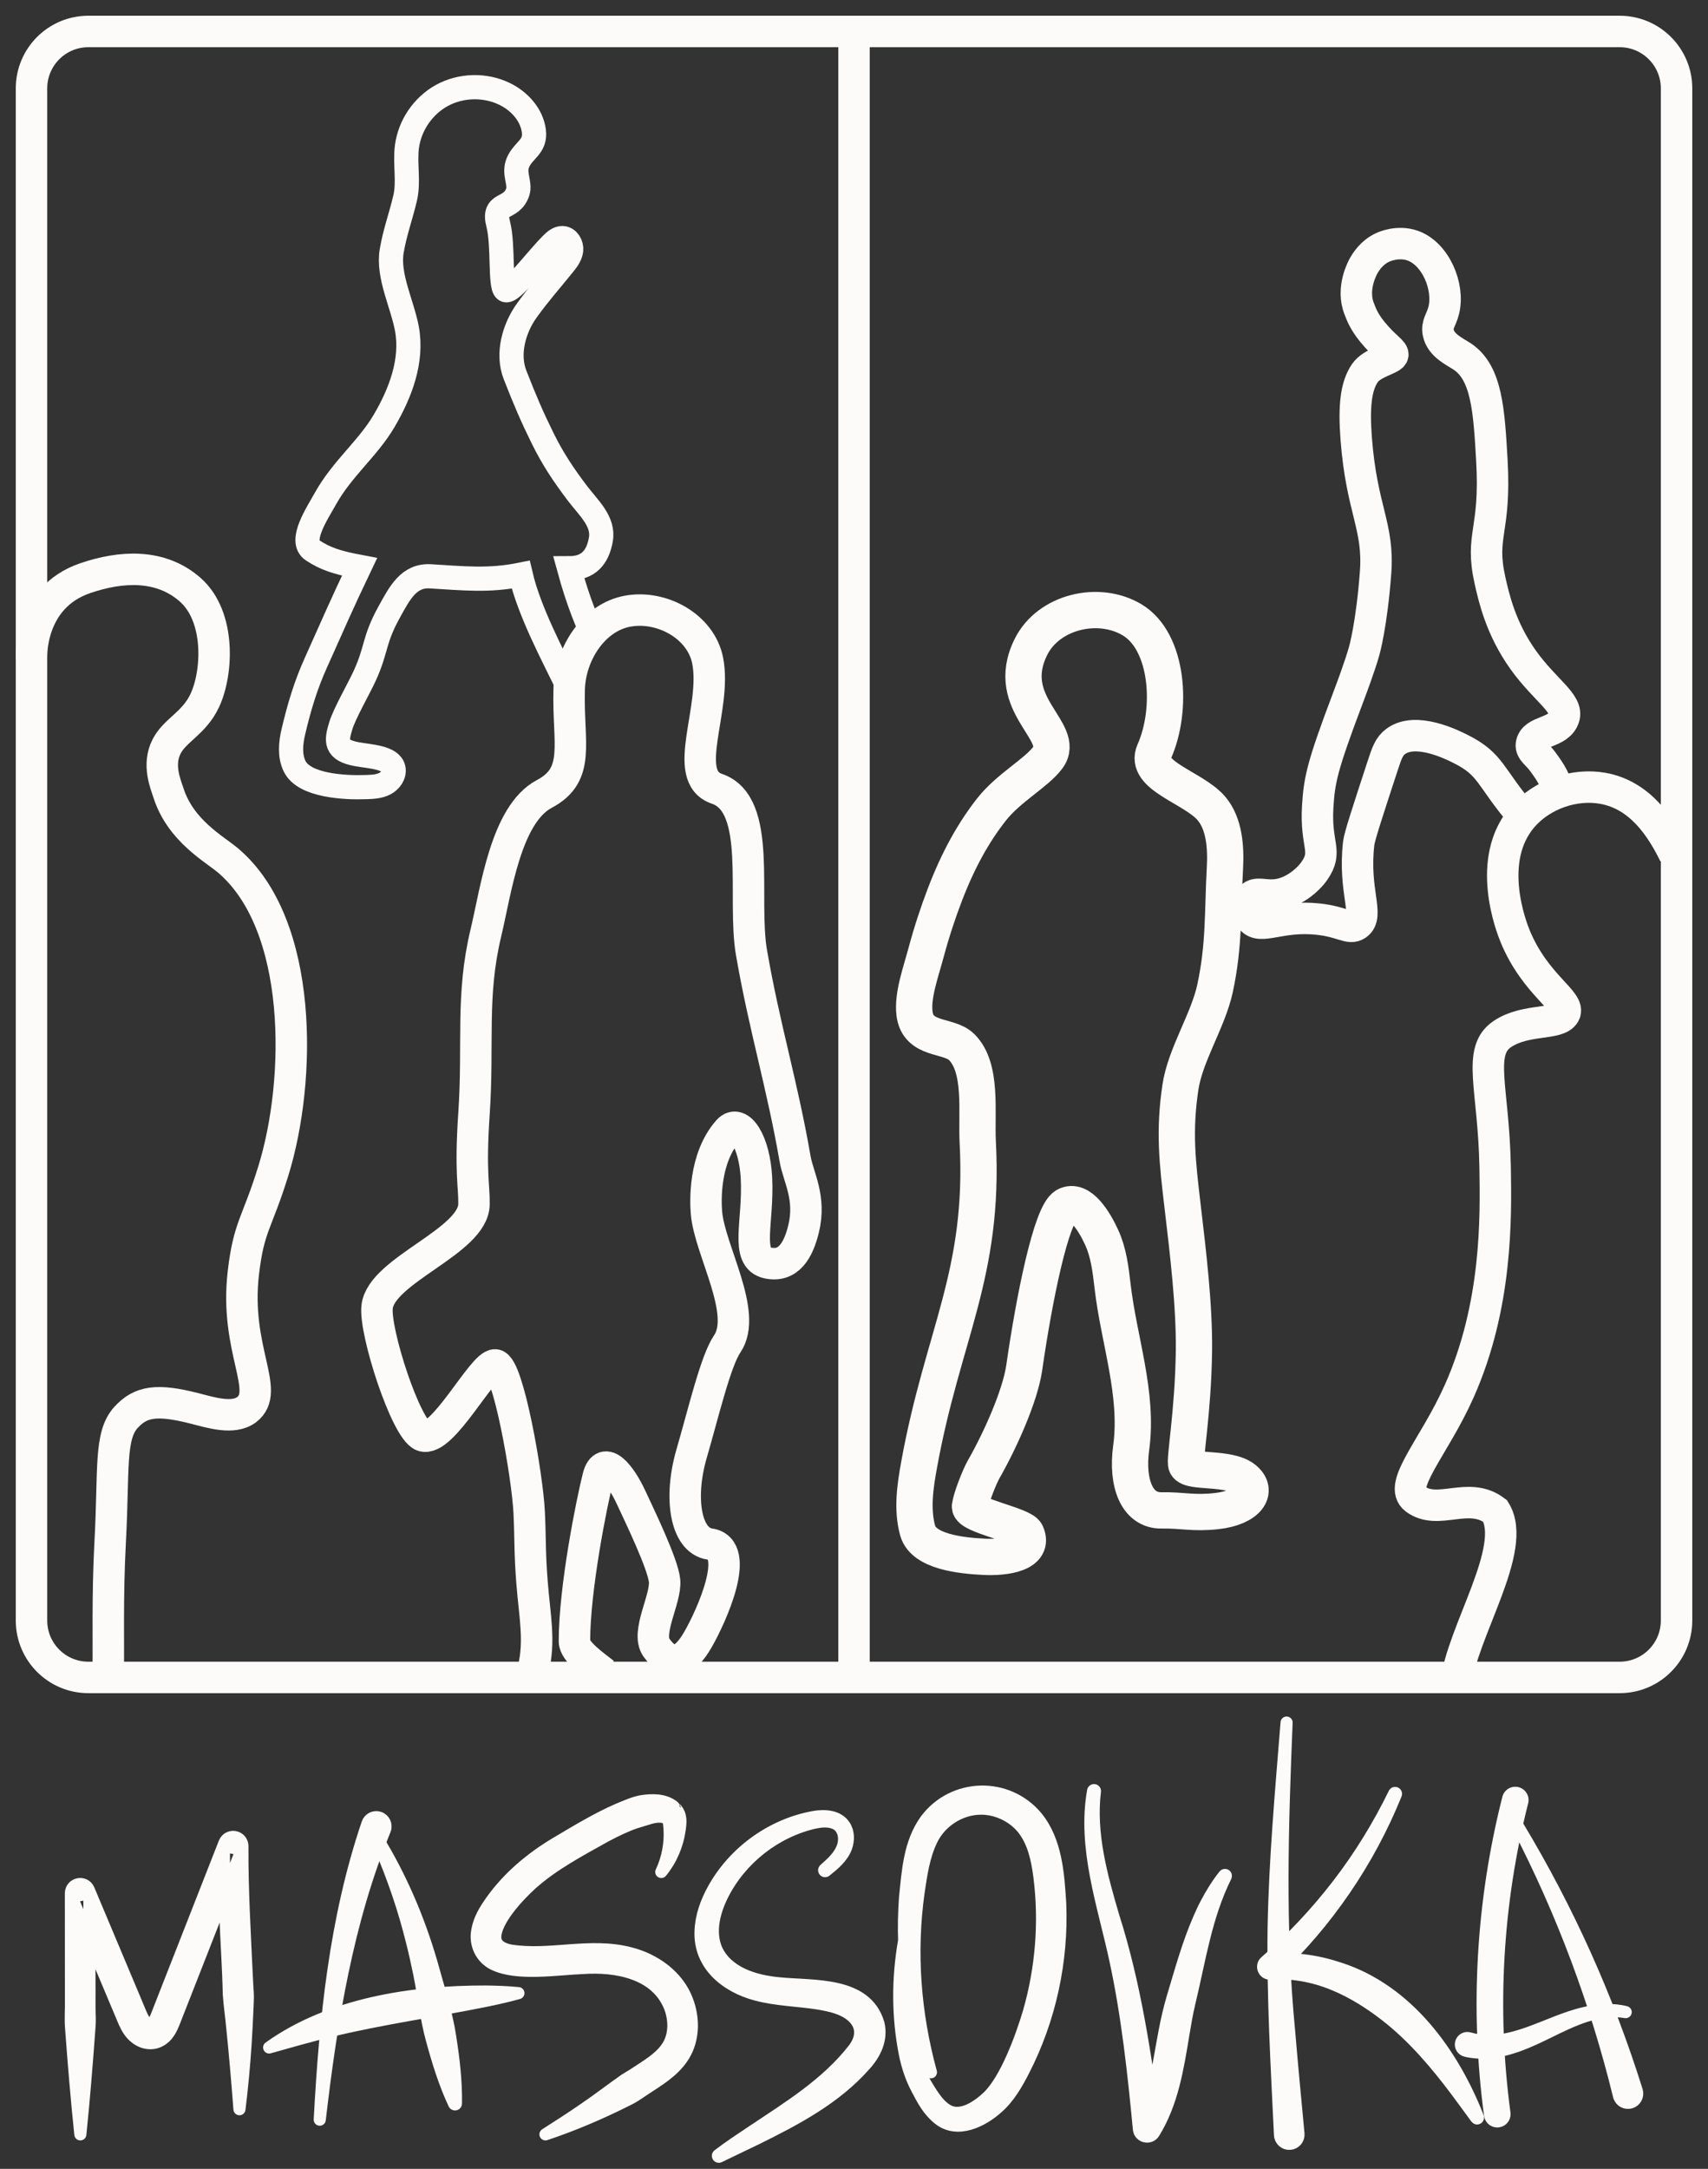
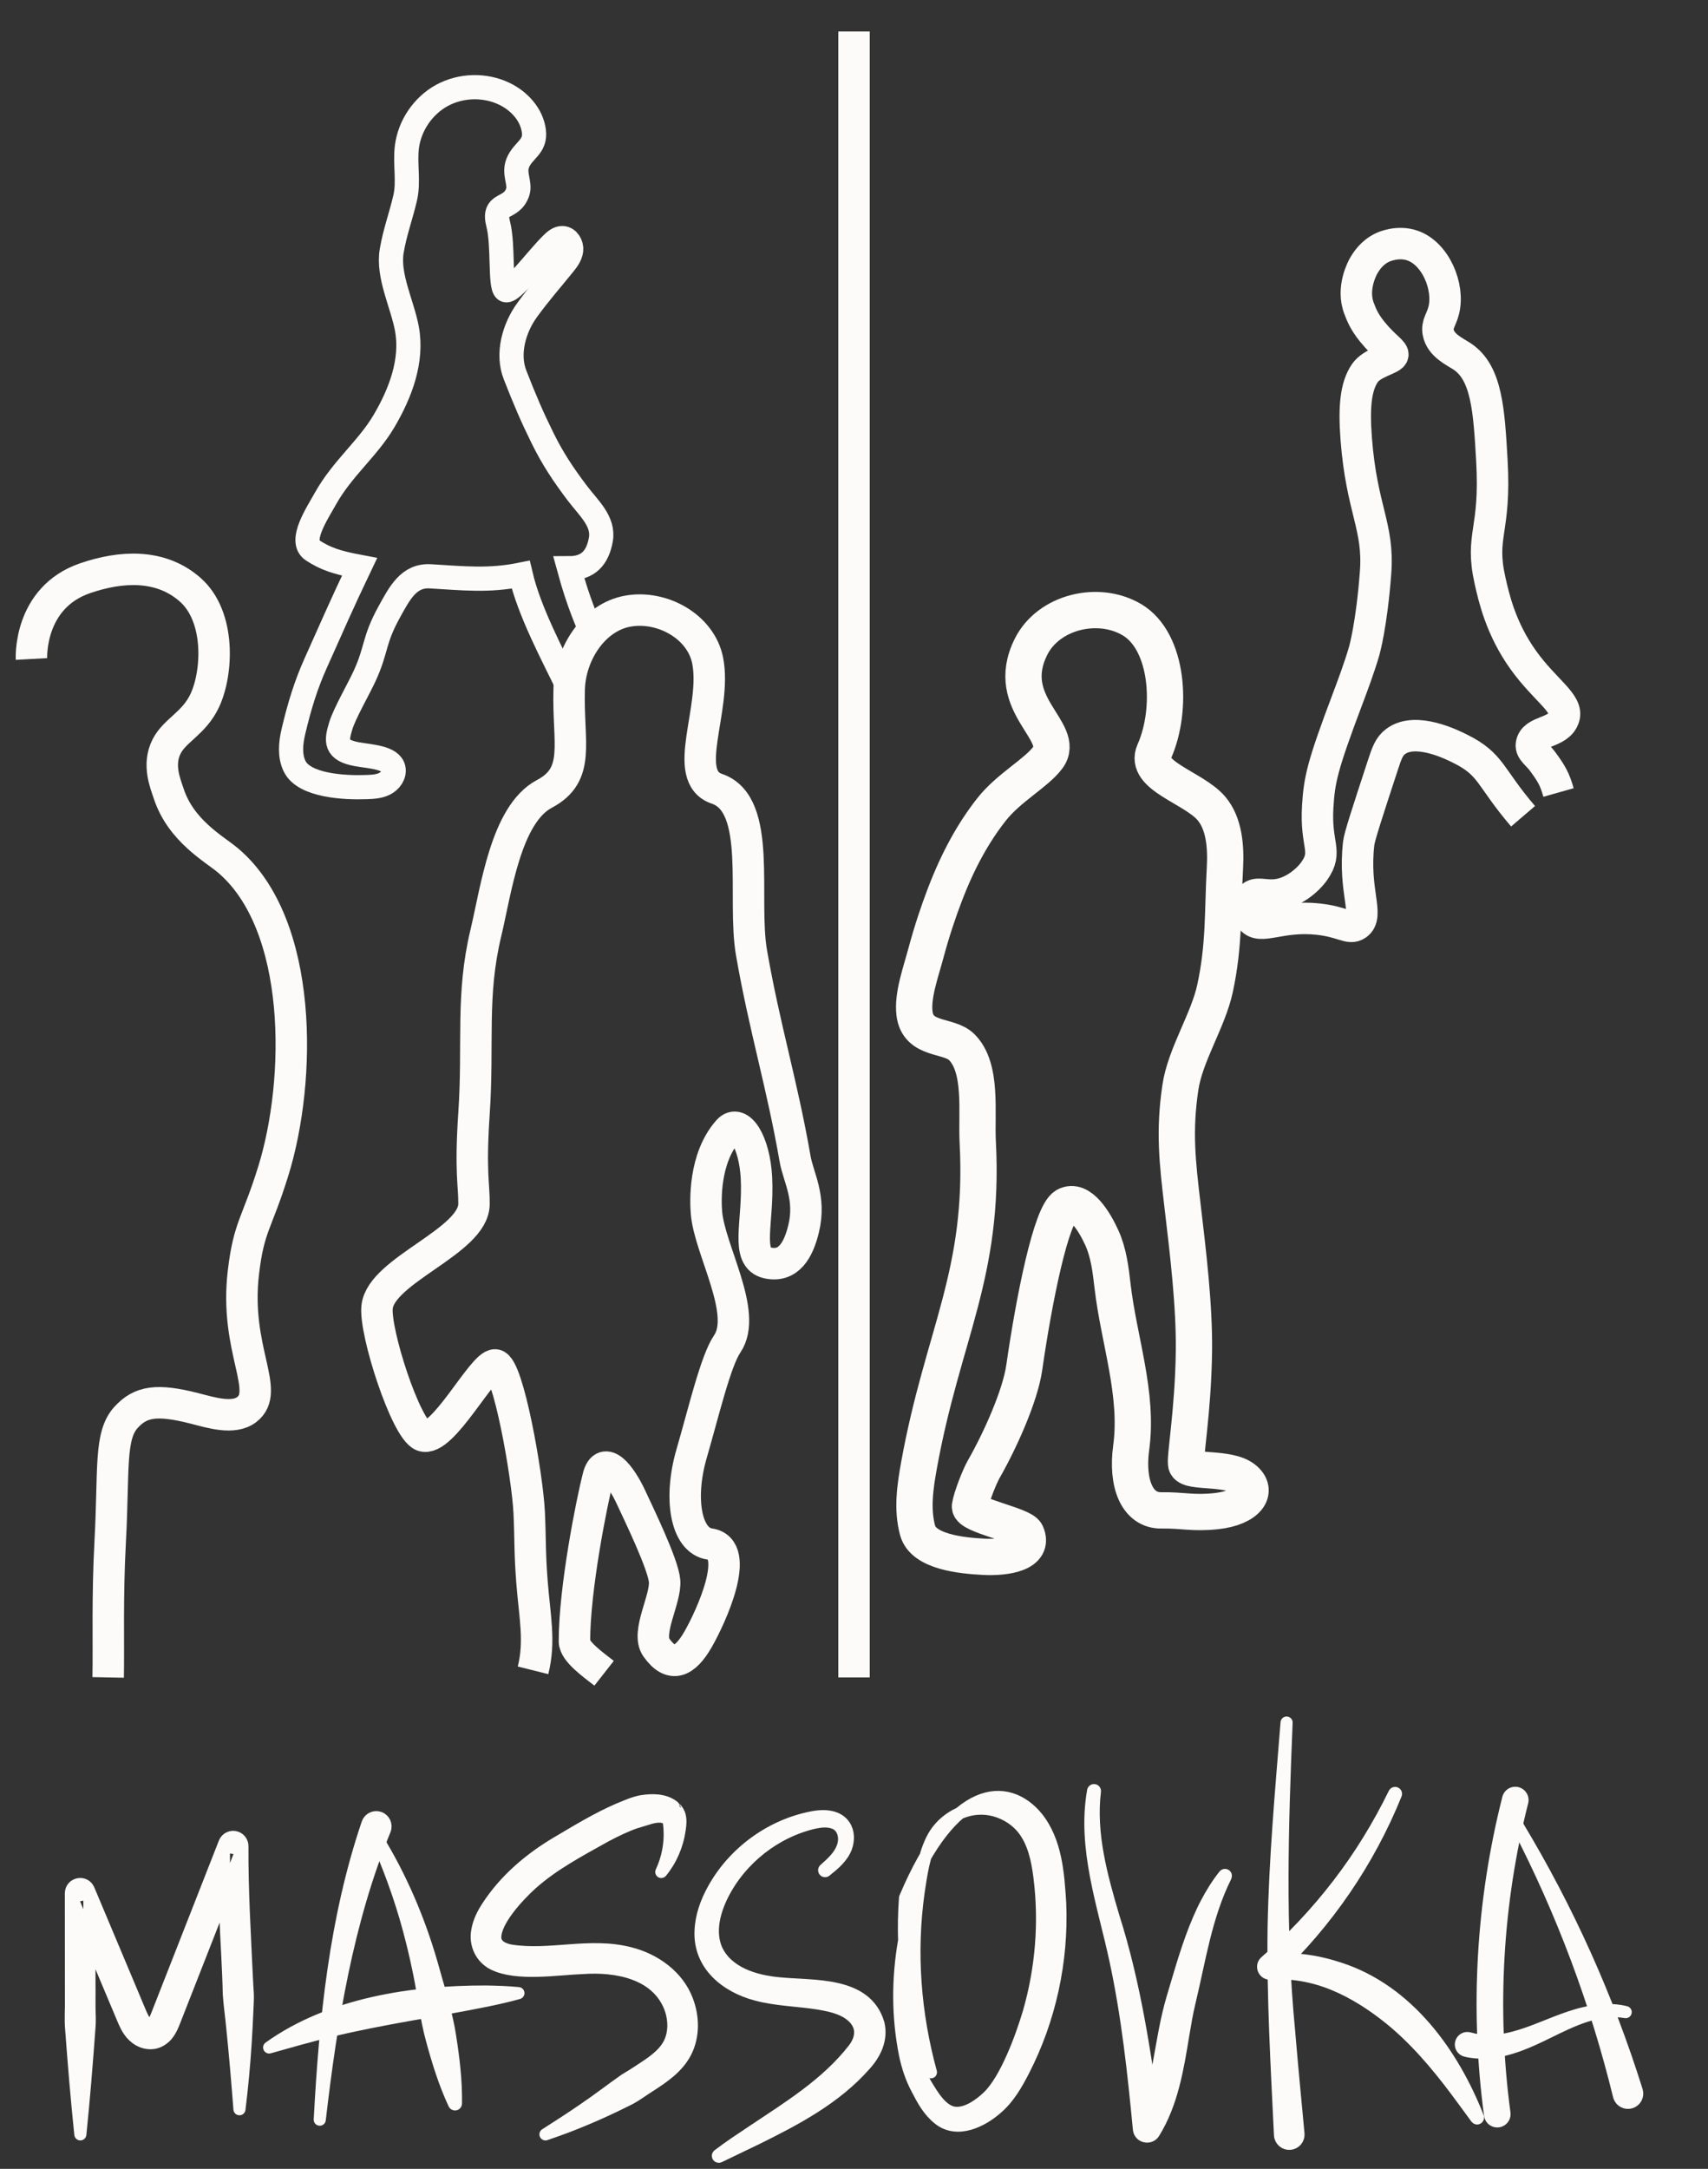
<svg xmlns="http://www.w3.org/2000/svg" viewBox="6057.045 5159.047 70.6 89.6">
  <rect x="6057.045" y="5159.047" width="70.6" height="89.6" fill="#333333" stroke="none" />
-   <path fill="none" stroke="#fcfbf9" fill-opacity="1" stroke-width="1.3" stroke-opacity="1" fill-rule="evenodd" display="undefined" stroke-linecap="undefined" stroke-linejoin="undefined" stroke-dasharray="undefined" paint-order="undefined" id="tSvg10544aae024" title="Path 34" d="M 6123.994 5228.345 C 6102.895 5228.345 6081.796 5228.345 6060.698 5228.345 C 6059.399 5228.345 6058.347 5227.292 6058.347 5225.994 C 6058.347 5204.895 6058.347 5183.796 6058.347 5162.698 C 6058.347 5161.399 6059.399 5160.347 6060.698 5160.347 C 6081.796 5160.347 6102.895 5160.347 6123.994 5160.347 C 6125.292 5160.347 6126.345 5161.399 6126.345 5162.698 C 6126.345 5183.796 6126.345 5204.895 6126.345 5225.994C 6126.345 5227.292 6125.292 5228.345 6123.994 5228.345Z" />
  <path fill="none" stroke="#fcfbf9" fill-opacity="1" stroke-width="1.3" stroke-opacity="1" fill-rule="evenodd" display="undefined" stroke-linecap="undefined" stroke-linejoin="undefined" stroke-dasharray="undefined" paint-order="undefined" id="tSvgefec998223" title="Path 35" d="M 6092.346 5160.347 C 6092.346 5183.013 6092.346 5205.679 6092.346 5228.345" />
  <path fill="none" stroke="#fcfbf9" fill-opacity="1" stroke-width="1.3" stroke-opacity="1" fill-rule="evenodd" display="undefined" stroke-linecap="undefined" stroke-linejoin="undefined" stroke-dasharray="undefined" paint-order="undefined" id="tSvg34e965f0da" title="Path 36" d="M 6061.516 5228.345 C 6061.543 5226.978 6061.476 5225.044 6061.6 5222.729 C 6061.76 5219.746 6061.559 5218.357 6062.258 5217.598 C 6062.86 5216.942 6063.522 5216.832 6065.087 5217.231 C 6065.745 5217.398 6066.687 5217.704 6067.242 5217.28 C 6068.253 5216.507 6066.731 5214.808 6067.105 5211.624 C 6067.332 5209.688 6067.66 5209.627 6068.345 5207.414 C 6069.505 5203.669 6069.594 5197.246 6066.473 5194.597 C 6065.916 5194.124 6064.517 5193.376 6064.013 5191.817 C 6063.888 5191.431 6063.542 5190.64 6063.935 5189.878 C 6064.281 5189.206 6065.061 5188.935 6065.507 5187.992 C 6066.048 5186.844 6066.168 5184.517 6064.904 5183.407 C 6063.673 5182.325 6062.035 5182.431 6060.568 5182.932 C 6058.206 5183.739 6058.346 5186.271 6058.346 5186.271" />
-   <path fill="none" stroke="#fcfbf9" fill-opacity="1" stroke-width="1.3" stroke-opacity="1" fill-rule="evenodd" display="undefined" stroke-linecap="undefined" stroke-linejoin="undefined" stroke-dasharray="undefined" paint-order="undefined" id="tSvg4ac001c92" title="Path 37" d="M 6117.225 5228.607 C 6117.469 5226.462 6119.81 5223.003 6118.846 5221.468 C 6117.749 5220.628 6116.491 5221.676 6115.547 5220.973 C 6114.795 5220.413 6116.328 5218.839 6117.361 5216.52 C 6118.939 5212.979 6118.88 5209.349 6118.846 5207.283 C 6118.792 5204.006 6118.084 5202.475 6119.146 5201.764 C 6120.117 5201.114 6121.441 5201.407 6121.715 5200.926 C 6121.999 5200.426 6120.51 5199.765 6119.67 5197.716 C 6119.524 5197.359 6118.423 5194.558 6120 5192.768 C 6120.798 5191.863 6122.117 5191.403 6123.299 5191.614 C 6124.847 5191.889 6125.715 5193.233 6126.261 5194.346" />
  <path fill="none" stroke="#fcfbf9" fill-opacity="1" stroke-width="1.3" stroke-opacity="1" fill-rule="evenodd" display="undefined" stroke-linecap="undefined" stroke-linejoin="undefined" stroke-dasharray="undefined" paint-order="undefined" id="tSvg4e5d42924e" title="Path 38" d="M 6120.001 5192.768 C 6118.598 5191.129 6118.709 5190.631 6117.411 5189.984 C 6117.06 5189.808 6115.563 5189.062 6114.736 5189.678 C 6114.464 5189.88 6114.372 5190.148 6114.2 5190.672 C 6113.559 5192.629 6113.239 5193.607 6113.207 5193.882 C 6112.976 5195.865 6113.664 5196.878 6113.13 5197.246 C 6112.815 5197.463 6112.554 5197.126 6111.525 5197.017 C 6109.969 5196.851 6109.16 5197.471 6108.773 5197.017 C 6108.556 5196.763 6108.575 5196.296 6108.773 5196.099 C 6108.97 5195.903 6109.279 5196.043 6109.69 5196.023 C 6110.484 5195.985 6111.132 5195.374 6111.372 5195.029 C 6111.951 5194.196 6111.413 5193.997 6111.513 5192.367 C 6111.581 5191.262 6111.694 5190.71 6112.748 5187.919 C 6112.919 5187.465 6113.239 5186.618 6113.436 5185.932 C 6113.436 5185.932 6113.744 5184.857 6113.904 5182.7 C 6114.047 5180.785 6113.33 5180.106 6113.104 5177.173 C 6113.002 5175.839 6113.089 5175 6113.467 5174.454 C 6113.754 5174.04 6114.514 5173.892 6114.608 5173.726 C 6114.687 5173.586 6114.294 5173.396 6113.775 5172.761 C 6113.397 5172.298 6113.302 5171.986 6113.232 5171.814 C 6112.884 5170.958 6113.382 5170.079 6113.41 5170.03 C 6113.517 5169.848 6113.74 5169.48 6114.2 5169.266 C 6114.258 5169.239 6114.828 5168.985 6115.424 5169.19 C 6116.385 5169.52 6116.963 5170.893 6116.723 5171.865 C 6116.624 5172.267 6116.427 5172.433 6116.494 5172.783 C 6116.596 5173.319 6117.182 5173.573 6117.488 5173.776 C 6118.503 5174.452 6118.593 5176.009 6118.711 5178.058 C 6118.883 5181.036 6118.21 5181.131 6118.634 5183.027 C 6118.794 5183.739 6119.079 5185.014 6120.01 5186.314 C 6120.909 5187.569 6121.876 5188.102 6121.692 5188.684 C 6121.476 5189.367 6120.42 5189.202 6120.345 5189.81 C 6120.315 5190.055 6120.592 5190.211 6120.804 5190.498 C 6121.19 5191.022 6121.314 5191.249 6121.466 5191.787" />
  <path fill="none" stroke="#fcfbf9" fill-opacity="1" stroke-width="1" stroke-opacity="1" fill-rule="evenodd" display="undefined" stroke-linecap="undefined" stroke-linejoin="undefined" stroke-dasharray="undefined" paint-order="undefined" id="tSvge1f524c911" title="Path 39" d="M 6081.492 5185.176 C 6081.333 5184.766 6080.972 5184.017 6080.565 5182.523 C 6081.364 5182.523 6081.747 5182.087 6081.881 5181.337 C 6082.016 5180.587 6081.372 5180.032 6080.912 5179.425 C 6080.332 5178.659 6079.892 5177.998 6079.481 5177.165 C 6079.041 5176.275 6078.747 5175.593 6078.332 5174.529 C 6077.995 5173.666 6078.288 5172.604 6078.834 5171.855 C 6079.38 5171.107 6079.708 5170.755 6080.331 5169.985 C 6080.476 5169.806 6080.628 5169.614 6080.654 5169.384 C 6080.679 5169.155 6080.526 5168.891 6080.295 5168.883 C 6080.122 5168.877 6079.979 5169.007 6079.856 5169.128 C 6079.215 5169.761 6078.168 5171.193 6077.934 5171.026 C 6077.699 5170.86 6077.864 5169.174 6077.638 5168.303 C 6077.392 5167.353 6078.184 5167.759 6078.445 5166.981 C 6078.565 5166.622 6078.266 5166.22 6078.449 5165.774 C 6078.67 5165.238 6079.201 5165.126 6079.111 5164.452 C 6079.022 5163.778 6078.505 5163.216 6077.892 5162.922 C 6077.088 5162.535 6076.098 5162.561 6075.315 5162.988 C 6074.532 5163.415 6073.975 5164.233 6073.864 5165.119 C 6073.776 5165.82 6073.952 5166.543 6073.791 5167.231 C 6073.61 5168.003 6073.368 5168.634 6073.236 5169.416 C 6073.062 5170.438 6073.677 5171.612 6073.865 5172.631 C 6074.108 5173.945 6073.599 5175.286 6072.921 5176.438 C 6072.243 5177.589 6071.195 5178.394 6070.492 5179.653 C 6070.153 5180.262 6069.384 5181.404 6069.968 5181.784 C 6070.492 5182.124 6070.945 5182.285 6071.907 5182.465 C 6071.218 5183.905 6070.773 5184.926 6070.092 5186.446 C 6069.684 5187.356 6069.42 5188.223 6069.173 5189.268 C 6069.061 5189.742 6069.01 5190.266 6069.224 5190.704 C 6069.618 5191.512 6071.292 5191.597 6072.19 5191.563 C 6072.449 5191.554 6072.717 5191.541 6072.947 5191.424 C 6073.178 5191.307 6073.361 5191.053 6073.31 5190.8 C 6073.218 5190.333 6072.345 5190.302 6071.816 5190.208 C 6070.886 5190.044 6070.939 5189.66 6071.131 5189.031 C 6071.292 5188.504 6071.874 5187.508 6072.126 5186.953 C 6072.627 5185.852 6072.484 5185.512 6073.122 5184.35 C 6073.568 5183.538 6073.943 5182.804 6074.834 5182.856 C 6076.183 5182.935 6077.244 5183.056 6078.568 5182.788 C 6078.926 5184.321 6079.882 5186.098 6080.572 5187.514" />
  <path fill="none" stroke="#fcfbf9" fill-opacity="1" stroke-width="1.5" stroke-opacity="1" fill-rule="evenodd" display="undefined" stroke-linecap="undefined" stroke-linejoin="undefined" stroke-dasharray="undefined" paint-order="undefined" id="tSvgdf86894bad" title="Path 40" d="M 6099.661 5185.769 C 6100.385 5184.317 6102.45 5183.822 6103.842 5184.654 C 6105.339 5185.55 6105.531 5188.355 6104.754 5190.097 C 6104.309 5191.096 6106.369 5191.575 6107.112 5192.437 C 6107.654 5193.066 6107.723 5194.044 6107.678 5194.886 C 6107.577 5196.725 6107.657 5198.077 6107.269 5199.878 C 6106.983 5201.207 6106.038 5202.62 6105.837 5203.965 C 6105.566 5205.778 6105.711 5207.049 6105.926 5208.87 C 6106.154 5210.793 6106.42 5213.004 6106.396 5214.864 C 6106.363 5217.417 6105.988 5219.37 6106.083 5219.565 C 6106.247 5219.903 6107.818 5219.638 6108.457 5220.139 C 6109.096 5220.639 6108.614 5221.335 6107.322 5221.475 C 6106.363 5221.579 6105.942 5221.431 6105.052 5221.444 C 6104.048 5221.459 6103.601 5220.331 6103.803 5218.852 C 6104.106 5216.633 6103.29 5214.404 6103.033 5212.18 C 6102.954 5211.496 6102.872 5210.8 6102.586 5210.174 C 6102.3 5209.548 6101.702 5208.526 6101.097 5208.857 C 6100.492 5209.187 6099.784 5212.751 6099.383 5215.541 C 6099.213 5216.727 6098.375 5218.577 6097.706 5219.746 C 6097.531 5220.053 6097.187 5220.924 6097.139 5221.274 C 6097.087 5221.646 6099.306 5222.051 6099.462 5222.392 C 6099.842 5223.224 6098.619 5223.409 6097.706 5223.361 C 6096.793 5223.314 6095.219 5223.159 6094.976 5222.278 C 6094.733 5221.396 6094.873 5220.459 6095.036 5219.56 C 6096.012 5214.176 6097.747 5211.69 6097.46 5206.226 C 6097.396 5205.003 6097.665 5203.153 6096.789 5202.297 C 6096.252 5201.772 6094.982 5202.061 6094.845 5200.908 C 6094.757 5200.169 6095.099 5199.236 6095.324 5198.399 C 6095.558 5197.528 6095.83 5196.716 6096.096 5196.021 C 6096.646 5194.58 6097.275 5193.45 6098.021 5192.498 C 6098.737 5191.584 6099.869 5190.997 6100.353 5190.35C 6101.165 5189.262 6098.466 5188.162 6099.661 5185.769Z" />
  <path fill="none" stroke="#fcfbf9" fill-opacity="1" stroke-width="1.3" stroke-opacity="1" fill-rule="evenodd" display="undefined" stroke-linecap="undefined" stroke-linejoin="undefined" stroke-dasharray="undefined" paint-order="undefined" id="tSvgfc7bbfdf33" title="Path 41" d="M 6082.015 5228.173 C 6081.555 5227.812 6080.791 5227.275 6080.79 5226.856 C 6080.786 5224.681 6081.509 5221.081 6081.771 5220.06 C 6082.012 5219.117 6082.711 5219.999 6083.13 5220.907 C 6083.452 5221.604 6084.451 5223.651 6084.515 5224.354 C 6084.583 5225.11 6083.738 5226.495 6084.178 5227.113 C 6084.798 5227.984 6085.359 5227.707 6085.894 5226.782 C 6086.428 5225.856 6087.729 5223.029 6086.384 5222.834 C 6085.379 5222.689 6085.1 5220.922 6085.633 5219.097 C 6086.122 5217.42 6086.624 5215.271 6087.104 5214.568 C 6087.973 5213.297 6086.373 5210.683 6086.247 5209.149 C 6086.209 5208.697 6086.13 5206.9 6087.143 5205.757 C 6087.602 5205.239 6088.235 5206.212 6088.313 5207.706 C 6088.408 5209.529 6087.818 5211.019 6088.782 5211.223 C 6089.642 5211.406 6090.047 5210.696 6090.262 5209.811 C 6090.574 5208.525 6090.042 5207.679 6089.911 5206.926 C 6089.369 5203.809 6088.653 5201.534 6088.11 5198.416 C 6087.714 5196.141 6088.578 5192.276 6086.677 5191.633 C 6085.156 5191.118 6086.685 5188.331 6086.297 5186.341 C 6086.022 5184.93 6084.407 5184.038 6082.993 5184.295 C 6081.573 5184.552 6080.613 5186.071 6080.572 5187.514 C 6080.508 5189.762 6081.07 5191.038 6079.543 5191.847 C 6077.951 5192.691 6077.549 5195.832 6077.129 5197.585 C 6076.506 5200.184 6076.833 5202.14 6076.639 5205.025 C 6076.472 5207.496 6076.649 5208.008 6076.637 5208.798 C 6076.613 5210.336 6072.817 5211.508 6072.633 5213.03 C 6072.511 5214.043 6073.821 5218.095 6074.511 5218.359 C 6075.331 5218.672 6076.985 5215.404 6077.514 5215.435 C 6078.043 5215.466 6078.848 5220.013 6078.919 5221.535 C 6078.972 5222.658 6078.936 5223.135 6079.036 5224.42 C 6079.146 5225.827 6079.38 5226.845 6079.078 5228.051" />
  <path fill="#fcfbf9" stroke="#fcfbf9" fill-opacity="1" stroke-width="0.5" stroke-opacity="1" fill-rule="evenodd" display="undefined" stroke-linecap="undefined" stroke-linejoin="round" stroke-dasharray="undefined" paint-order="undefined" id="tSvgf8a72f12af" title="Path 42" d="M 6060.366 5247.222 C 6060.217 5245.81 6060.091 5244.279 6059.986 5242.864 C 6059.949 5242.45 6059.988 5242.034 6059.978 5241.619 C 6059.977 5240.492 6059.976 5238.407 6059.975 5237.261 C 6059.981 5236.844 6060.544 5236.732 6060.711 5237.112 C 6060.989 5237.775 6062.311 5240.916 6062.558 5241.503 C 6062.619 5241.649 6062.681 5241.796 6062.742 5241.942 C 6062.822 5242.123 6062.904 5242.358 6063.012 5242.515 C 6063.078 5242.608 6063.179 5242.705 6063.287 5242.686 C 6063.324 5242.672 6063.34 5242.654 6063.377 5242.606 C 6063.446 5242.512 6063.494 5242.391 6063.542 5242.269 C 6064.47 5239.904 6065.398 5237.539 6066.326 5235.174 C 6066.403 5234.978 6066.625 5234.881 6066.822 5234.958 C 6066.973 5235.017 6067.066 5235.163 6067.065 5235.316 C 6067.055 5237.122 6067.164 5238.923 6067.248 5240.73 C 6067.256 5240.932 6067.275 5241.212 6067.287 5241.411 C 6067.297 5241.608 6067.277 5241.894 6067.27 5242.094 C 6067.25 5242.55 6067.227 5243.006 6067.198 5243.461 C 6067.14 5244.37 6067.054 5245.279 6066.943 5246.183 C 6066.856 5245.048 6066.76 5243.922 6066.644 5242.793 C 6066.604 5242.35 6066.534 5241.887 6066.504 5241.443 C 6066.479 5240.31 6066.397 5239.184 6066.356 5238.048 C 6066.319 5237.139 6066.296 5236.226 6066.3 5235.313 C 6066.546 5235.36 6066.793 5235.407 6067.039 5235.454 C 6066.111 5237.819 6065.183 5240.184 6064.255 5242.549 C 6064.194 5242.7 6064.127 5242.878 6063.994 5243.061 C 6063.854 5243.265 6063.581 5243.447 6063.316 5243.454 C 6062.933 5243.478 6062.586 5243.25 6062.384 5242.952 C 6062.23 5242.731 6062.14 5242.478 6062.037 5242.239 C 6061.919 5241.959 6061.604 5241.211 6061.483 5240.922 C 6060.99 5239.751 6060.497 5238.58 6060.005 5237.409 C 6060.25 5237.36 6060.495 5237.31 6060.74 5237.261 C 6060.741 5238.094 6060.743 5240.192 6060.743 5240.996 C 6060.751 5241.364 6060.735 5241.879 6060.75 5242.241 C 6060.759 5242.449 6060.757 5242.656 6060.738 5242.864C 6060.635 5244.279 6060.512 5245.81 6060.366 5247.222Z" />
  <path fill="#fcfbf9" stroke="none" fill-opacity="1" stroke-width="1" stroke-opacity="1" fill-rule="evenodd" display="undefined" stroke-linecap="undefined" stroke-linejoin="undefined" stroke-dasharray="undefined" paint-order="undefined" id="tSvgc3cb512e80" title="Path 43" d="M 6072.954 5234.641 C 6071.394 5238.448 6070.737 5242.54 6070.262 5246.615 C 6070.484 5242.486 6070.895 5238.327 6072.234 5234.381 C 6072.3 5234.18 6072.516 5234.07 6072.717 5234.136C 6072.927 5234.203 6073.036 5234.437 6072.954 5234.641Z" />
  <path fill="none" stroke="#fcfbf9" fill-opacity="1" stroke-width="0.5" stroke-opacity="1" fill-rule="evenodd" display="undefined" stroke-linecap="undefined" stroke-linejoin="round" stroke-dasharray="undefined" paint-order="undefined" id="tSvgd41eef550a" title="Path 44" d="M 6072.954 5234.641 C 6071.394 5238.448 6070.737 5242.54 6070.262 5246.615 C 6070.484 5242.486 6070.895 5238.327 6072.234 5234.381 C 6072.3 5234.18 6072.516 5234.07 6072.717 5234.136C 6072.927 5234.203 6073.036 5234.437 6072.954 5234.641Z" />
  <path fill="#fcfbf9" stroke="#fcfbf9" fill-opacity="1" stroke-width="0.5" stroke-opacity="1" fill-rule="evenodd" display="undefined" stroke-linecap="undefined" stroke-linejoin="round" stroke-dasharray="undefined" paint-order="undefined" id="tSvgd2bb600077" title="Path 45" d="M 6072.815 5235.297 C 6073.763 5236.902 6074.478 5238.653 6074.972 5240.453 C 6075.193 5241.242 6075.534 5242.356 6075.648 5243.158 C 6075.794 5244.081 6075.906 5245.005 6075.892 5245.947 C 6075.892 5245.969 6075.874 5245.986 6075.852 5245.985 C 6075.836 5245.985 6075.823 5245.976 6075.817 5245.963 C 6075.419 5245.109 6075.144 5244.22 6074.899 5243.318 C 6074.651 5242.426 6074.561 5241.5 6074.376 5240.597 C 6074.285 5240.147 6074.185 5239.699 6074.072 5239.254 C 6073.741 5237.912 6073.292 5236.607 6072.746 5235.332 C 6072.738 5235.312 6072.747 5235.29 6072.766 5235.281C 6072.784 5235.273 6072.805 5235.281 6072.815 5235.297Z" />
  <path fill="#fcfbf9" stroke="#fcfbf9" fill-opacity="1" stroke-width="0.5" stroke-opacity="1" fill-rule="evenodd" display="undefined" stroke-linecap="undefined" stroke-linejoin="round" stroke-dasharray="undefined" paint-order="undefined" id="tSvg13387f49266" title="Path 46" d="M 6068.17 5243.632 C 6070.697 5241.823 6074.09 5241.313 6077.135 5241.321 C 6077.581 5241.328 6078.026 5241.343 6078.474 5241.387 C 6078.043 5241.509 6077.608 5241.604 6077.171 5241.696 C 6075.022 5242.134 6072.852 5242.429 6070.722 5242.945C 6069.864 5243.149 6069.021 5243.393 6068.17 5243.632Z" />
  <path fill="#fcfbf9" stroke="#fcfbf9" fill-opacity="1" stroke-width="0.5" stroke-opacity="1" fill-rule="evenodd" display="undefined" stroke-linecap="undefined" stroke-linejoin="round" stroke-dasharray="undefined" paint-order="undefined" id="tSvg14fb2c2c888" title="Path 47" d="M 6084.379 5236.382 C 6084.643 5235.823 6084.759 5235.204 6084.72 5234.597 C 6084.704 5234.422 6084.704 5234.273 6084.621 5234.18 C 6084.609 5234.172 6084.61 5234.175 6084.584 5234.16 C 6084.564 5234.148 6084.545 5234.137 6084.523 5234.131 C 6084.277 5234.045 6083.985 5234.129 6083.73 5234.212 C 6083.597 5234.258 6083.458 5234.291 6083.318 5234.336 C 6082.892 5234.482 6082.488 5234.683 6082.085 5234.894 C 6081.036 5235.481 6079.913 5236.069 6079.009 5236.88 C 6078.491 5237.35 6077.516 5238.379 6077.517 5239.086 C 6077.522 5239.425 6077.849 5239.57 6078.143 5239.626 C 6079.777 5239.889 6081.425 5239.306 6083.08 5239.735 C 6084.1 5239.988 6085.068 5240.674 6085.447 5241.683 C 6085.71 5242.366 6085.727 5243.161 6085.389 5243.824 C 6085.061 5244.465 6084.453 5244.866 6083.893 5245.23 C 6083.623 5245.396 6083.372 5245.592 6083.093 5245.741 C 6082.244 5246.173 6081.374 5246.563 6080.485 5246.903 C 6080.189 5247.014 6079.892 5247.122 6079.592 5247.222 C 6080.124 5246.884 6080.652 5246.544 6081.169 5246.187 C 6081.754 5245.793 6082.306 5245.362 6082.881 5244.96 C 6083.082 5244.842 6083.279 5244.718 6083.474 5244.589 C 6083.951 5244.276 6084.452 5243.964 6084.708 5243.473 C 6084.943 5243.007 6084.918 5242.44 6084.733 5241.959 C 6084.169 5240.554 6082.52 5240.253 6081.134 5240.35 C 6080.087 5240.387 6078.412 5240.67 6077.445 5240.19 C 6076.928 5239.934 6076.666 5239.368 6076.773 5238.805 C 6076.836 5238.43 6077.005 5238.103 6077.204 5237.801 C 6077.926 5236.696 6078.955 5235.826 6080.079 5235.162 C 6080.892 5234.683 6081.72 5234.176 6082.6 5233.794 C 6082.91 5233.669 6083.214 5233.525 6083.548 5233.46 C 6083.988 5233.391 6084.505 5233.376 6084.887 5233.677 C 6084.887 5233.678 6084.949 5233.735 6084.949 5233.735 C 6085.032 5233.807 6085.118 5233.947 6085.141 5234.058 C 6085.19 5234.257 6085.167 5234.431 6085.142 5234.615C 6085.051 5235.275 6084.782 5235.894 6084.379 5236.382Z" />
  <path fill="#fcfbf9" stroke="#fcfbf9" fill-opacity="1" stroke-width="0.5" stroke-opacity="1" fill-rule="evenodd" display="undefined" stroke-linecap="undefined" stroke-linejoin="round" stroke-dasharray="undefined" paint-order="undefined" id="tSvg52727153e7" title="Path 48" d="M 6091.123 5236.281 C 6091.435 5236.004 6091.762 5235.716 6091.889 5235.314 C 6092.008 5234.947 6091.902 5234.484 6091.504 5234.352 C 6091.257 5234.263 6090.977 5234.29 6090.72 5234.344 C 6089.102 5234.71 6087.669 5235.834 6086.921 5237.311 C 6086.575 5237.996 6086.349 5238.84 6086.654 5239.569 C 6087.092 5240.549 6088.255 5240.894 6089.262 5240.982 C 6090.681 5241.125 6092.846 5240.914 6093.356 5242.645 C 6093.512 5243.287 6093.225 5243.884 6092.805 5244.348 C 6091.588 5245.732 6089.939 5246.601 6088.316 5247.401 C 6088.316 5247.401 6086.774 5248.143 6086.774 5248.143 C 6086.754 5248.153 6086.731 5248.145 6086.722 5248.125 C 6086.714 5248.109 6086.719 5248.089 6086.733 5248.078 C 6087.189 5247.728 6087.669 5247.415 6088.143 5247.098 C 6089.642 5246.098 6091.222 5245.133 6092.337 5243.695 C 6092.682 5243.241 6092.719 5242.731 6092.258 5242.332 C 6091.895 5242.016 6091.367 5241.901 6090.878 5241.819 C 6090.028 5241.682 6089.153 5241.677 6088.308 5241.451 C 6087.058 5241.122 6085.946 5240.229 6086.002 5238.831 C 6086.023 5238.214 6086.234 5237.631 6086.527 5237.102 C 6087.378 5235.556 6088.946 5234.425 6090.676 5234.112 C 6091.115 5234.034 6091.672 5234.054 6091.949 5234.464 C 6092.127 5234.729 6092.125 5235.07 6092.023 5235.359 C 6091.869 5235.779 6091.506 5236.073 6091.173 5236.34C 6091.133 5236.371 6091.088 5236.313 6091.123 5236.281Z" />
-   <path fill="#fcfbf9" stroke="#fcfbf9" fill-opacity="1" stroke-width="0.5" stroke-opacity="1" fill-rule="evenodd" display="undefined" stroke-linecap="undefined" stroke-linejoin="round" stroke-dasharray="undefined" paint-order="undefined" id="tSvgac3300de86" title="Path 49" d="M 6095.525 5244.657 C 6094.628 5242.393 6094.275 5239.889 6094.454 5237.453 C 6094.566 5236.348 6094.632 5235.179 6095.312 5234.235 C 6096.448 5232.718 6098.7 5232.661 6099.91 5234.126 C 6100.707 5235.122 6100.791 5236.46 6100.868 5237.672 C 6100.969 5240.06 6100.445 5242.473 6099.351 5244.599 C 6099.077 5245.13 6098.753 5245.7 6098.284 5246.111 C 6097.657 5246.679 6096.623 5247.196 6095.853 5246.589 C 6095.429 5246.256 6095.183 5245.797 6094.946 5245.335 C 6094.709 5244.892 6094.552 5244.409 6094.451 5243.92 C 6094.144 5242.379 6094.144 5240.791 6094.411 5239.251 C 6094.34 5240.023 6094.35 5240.8 6094.406 5241.571 C 6094.516 5242.787 6094.682 5244.073 6095.309 5245.138 C 6095.584 5245.589 6095.979 5246.3 6096.551 5246.333 C 6097.034 5246.355 6097.527 5246.005 6097.882 5245.669 C 6098.628 5244.952 6099.266 5243.199 6099.568 5242.186 C 6100.092 5240.369 6100.247 5238.451 6100.009 5236.577 C 6099.919 5235.873 6099.766 5235.148 6099.331 5234.597 C 6098.919 5234.081 6098.246 5233.76 6097.585 5233.766 C 6096.736 5233.77 6095.918 5234.296 6095.553 5235.065 C 6095.229 5235.73 6095.124 5236.491 6095.015 5237.22C 6094.666 5239.705 6094.859 5242.229 6095.525 5244.657Z" />
+   <path fill="#fcfbf9" stroke="#fcfbf9" fill-opacity="1" stroke-width="0.5" stroke-opacity="1" fill-rule="evenodd" display="undefined" stroke-linecap="undefined" stroke-linejoin="round" stroke-dasharray="undefined" paint-order="undefined" id="tSvgac3300de86" title="Path 49" d="M 6095.525 5244.657 C 6094.628 5242.393 6094.275 5239.889 6094.454 5237.453 C 6096.448 5232.718 6098.7 5232.661 6099.91 5234.126 C 6100.707 5235.122 6100.791 5236.46 6100.868 5237.672 C 6100.969 5240.06 6100.445 5242.473 6099.351 5244.599 C 6099.077 5245.13 6098.753 5245.7 6098.284 5246.111 C 6097.657 5246.679 6096.623 5247.196 6095.853 5246.589 C 6095.429 5246.256 6095.183 5245.797 6094.946 5245.335 C 6094.709 5244.892 6094.552 5244.409 6094.451 5243.92 C 6094.144 5242.379 6094.144 5240.791 6094.411 5239.251 C 6094.34 5240.023 6094.35 5240.8 6094.406 5241.571 C 6094.516 5242.787 6094.682 5244.073 6095.309 5245.138 C 6095.584 5245.589 6095.979 5246.3 6096.551 5246.333 C 6097.034 5246.355 6097.527 5246.005 6097.882 5245.669 C 6098.628 5244.952 6099.266 5243.199 6099.568 5242.186 C 6100.092 5240.369 6100.247 5238.451 6100.009 5236.577 C 6099.919 5235.873 6099.766 5235.148 6099.331 5234.597 C 6098.919 5234.081 6098.246 5233.76 6097.585 5233.766 C 6096.736 5233.77 6095.918 5234.296 6095.553 5235.065 C 6095.229 5235.73 6095.124 5236.491 6095.015 5237.22C 6094.666 5239.705 6094.859 5242.229 6095.525 5244.657Z" />
  <path fill="#fcfbf9" stroke="#fcfbf9" fill-opacity="1" stroke-width="0.5" stroke-opacity="1" fill-rule="evenodd" display="undefined" stroke-linecap="undefined" stroke-linejoin="round" stroke-dasharray="undefined" paint-order="undefined" id="tSvgfd05d48c7d" title="Path 50" d="M 6102.304 5233.043 C 6102.09 5234.807 6102.574 5236.546 6103.068 5238.225 C 6103.97 5241.051 6104.398 5244.003 6104.795 5246.931 C 6104.586 5246.888 6104.376 5246.844 6104.166 5246.801 C 6104.371 5246.425 6104.526 5246.021 6104.646 5245.601 C 6104.889 5244.762 6105.016 5243.826 6105.184 5242.962 C 6105.271 5242.509 6105.373 5242.051 6105.507 5241.597 C 6105.835 5240.51 6106.14 5239.379 6106.6 5238.322 C 6106.693 5238.108 6106.79 5237.897 6106.899 5237.691 C 6107.114 5237.278 6107.361 5236.88 6107.649 5236.519 C 6107.662 5236.502 6107.686 5236.499 6107.703 5236.512 C 6107.717 5236.524 6107.721 5236.544 6107.714 5236.56 C 6106.892 5238.212 6106.639 5240.004 6106.21 5241.785 C 6106.107 5242.214 6106.032 5242.655 6105.958 5243.101 C 6105.731 5244.484 6105.502 5245.922 6104.752 5247.141 C 6104.592 5247.429 6104.155 5247.339 6104.122 5247.011 C 6103.899 5244.668 6103.646 5242.329 6103.151 5240.03 C 6102.662 5237.751 6101.809 5235.396 6102.228 5233.031 C 6102.232 5233.01 6102.252 5232.997 6102.273 5233C 6102.293 5233.004 6102.307 5233.023 6102.304 5233.043Z" />
  <path fill="#fcfbf9" stroke="#fcfbf9" fill-opacity="1" stroke-width="0.5" stroke-opacity="1" fill-rule="evenodd" display="undefined" stroke-linecap="undefined" stroke-linejoin="round" stroke-dasharray="undefined" paint-order="undefined" id="tSvg15f17120059" title="Path 51" d="M 6110.226 5230.209 C 6110.052 5234.46 6109.915 5238.716 6110.33 5242.956 C 6110.449 5244.368 6110.583 5245.781 6110.717 5247.194 C 6110.737 5247.405 6110.583 5247.592 6110.373 5247.612 C 6110.156 5247.633 6109.964 5247.467 6109.954 5247.25 C 6109.818 5244.409 6109.651 5241.566 6109.69 5238.719C 6109.741 5235.873 6109.999 5233.043 6110.226 5230.209Z" />
  <path fill="#fcfbf9" stroke="#fcfbf9" fill-opacity="1" stroke-width="0.5" stroke-opacity="1" fill-rule="evenodd" display="undefined" stroke-linecap="undefined" stroke-linejoin="round" stroke-dasharray="undefined" paint-order="undefined" id="tSvg9304a48b8e" title="Path 52" d="M 6114.746 5233.169 C 6113.627 5235.935 6111.903 5238.459 6109.73 5240.508 C 6109.659 5240.345 6109.587 5240.182 6109.516 5240.018 C 6110.493 5239.911 6111.488 5240.057 6112.417 5240.367 C 6115.228 5241.278 6117.098 5243.867 6118.136 5246.512 C 6118.143 5246.532 6118.134 5246.555 6118.114 5246.562 C 6118.097 5246.569 6118.079 5246.563 6118.069 5246.549 C 6117.788 5246.171 6117.518 5245.789 6117.237 5245.418 C 6116.418 5244.324 6115.511 5243.257 6114.452 5242.41 C 6113.761 5241.858 6112.993 5241.361 6112.173 5241.026 C 6111.346 5240.684 6110.445 5240.518 6109.554 5240.581 C 6109.289 5240.601 6109.15 5240.263 6109.351 5240.09 C 6110.456 5239.129 6111.463 5238.056 6112.357 5236.893 C 6113.256 5235.726 6114.029 5234.463 6114.677 5233.138 C 6114.686 5233.119 6114.709 5233.111 6114.728 5233.12C 6114.746 5233.129 6114.754 5233.151 6114.746 5233.169Z" />
  <path fill="none" stroke="#fcfbf9" fill-opacity="1" stroke-width="1.1" stroke-opacity="1" fill-rule="evenodd" display="undefined" stroke-linecap="round" stroke-linejoin="round" stroke-dasharray="undefined" paint-order="undefined" id="tSvg1fd8c1aedb" title="Path 53" d="M 6119.678 5233.411 C 6118.606 5237.636 6118.352 5242.066 6118.934 5246.386" />
  <path fill="#fcfbf9" stroke="#fcfbf9" fill-opacity="1" stroke-width="0.5" stroke-opacity="1" fill-rule="evenodd" display="undefined" stroke-linecap="undefined" stroke-linejoin="round" stroke-dasharray="undefined" paint-order="undefined" id="tSvg18a9aa1d558" title="Path 54" d="M 6119.784 5234.491 C 6121.844 5237.908 6123.502 5241.586 6124.702 5245.423 C 6124.765 5245.625 6124.653 5245.84 6124.451 5245.903 C 6124.249 5245.967 6124.034 5245.854 6123.971 5245.652C 6123.03 5241.797 6121.626 5238.04 6119.784 5234.491Z" />
  <path fill="#fcfbf9" stroke="#fcfbf9" fill-opacity="1" stroke-width="0.5" stroke-opacity="1" fill-rule="evenodd" display="undefined" stroke-linecap="undefined" stroke-linejoin="round" stroke-dasharray="undefined" paint-order="undefined" id="tSvg174171c9095" title="Path 55" d="M 6117.779 5243.253 C 6119.44 5243.728 6120.967 5242.564 6122.546 5242.208 C 6123.099 5242.076 6123.689 5242.029 6124.243 5242.171 C 6123.104 5241.982 6122.032 5242.519 6121.035 5243.008 C 6120.266 5243.387 6119.442 5243.77 6118.559 5243.836 C 6118.257 5243.859 6117.944 5243.841 6117.64 5243.77 C 6117.494 5243.738 6117.403 5243.593 6117.436 5243.448C 6117.471 5243.296 6117.631 5243.205 6117.779 5243.253Z" />
  <defs> </defs>
</svg>